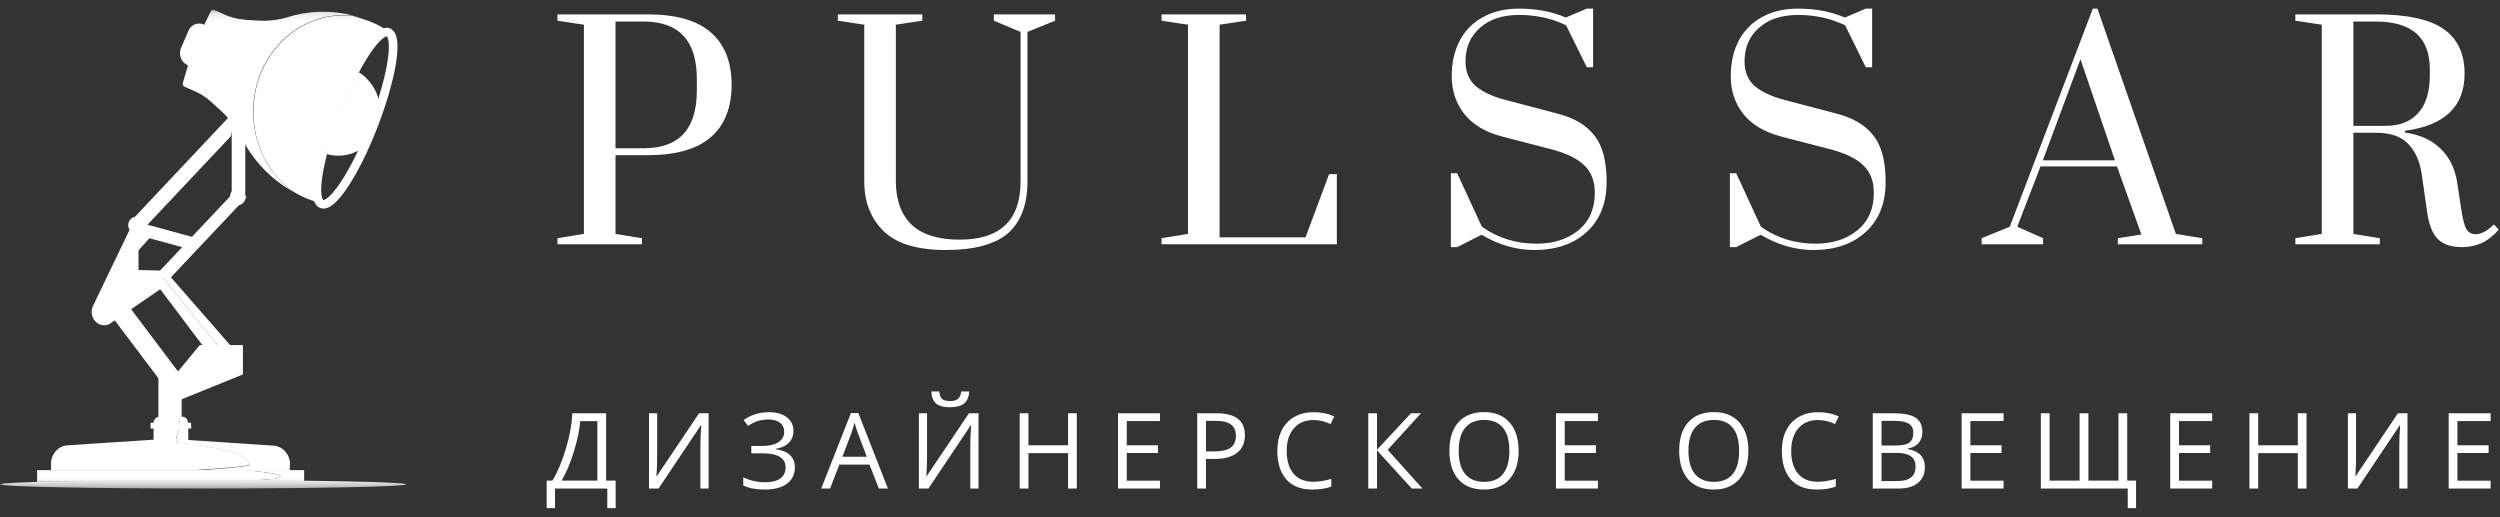
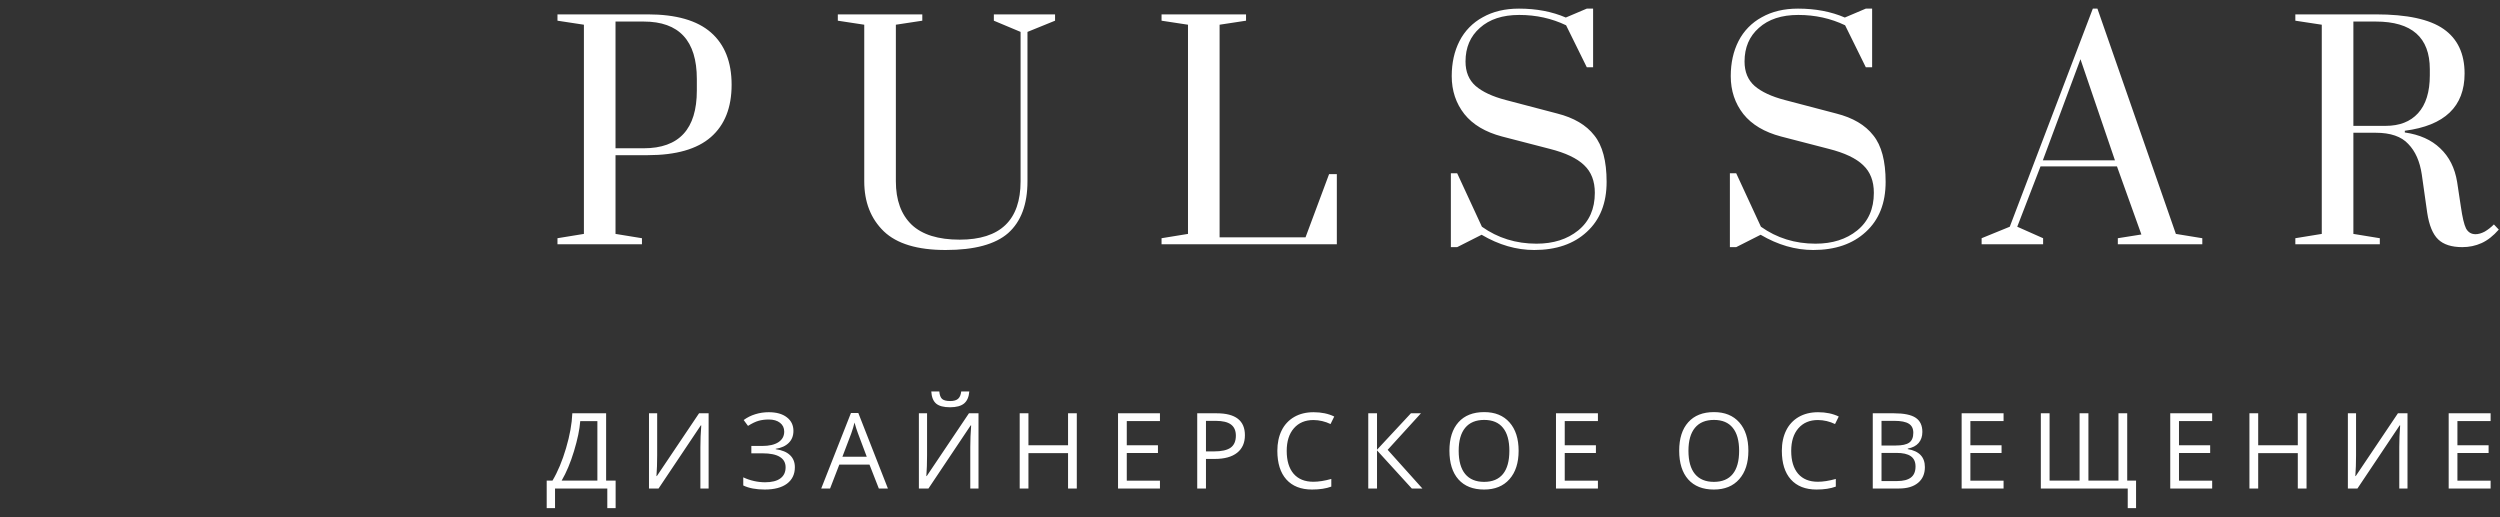
<svg xmlns="http://www.w3.org/2000/svg" class="footer-logo" viewBox="0 0 290 60" fill="none">
  <rect x="0" y="0" width="290" height="60" fill="#333333" stroke="none" />
  <path d="M64.667 27.633L67.733 27.133V2.867L64.667 2.4V1.667H75.133C78.422 1.667 80.867 2.367 82.467 3.767C84.067 5.167 84.867 7.189 84.867 9.833C84.867 12.478 84.067 14.5 82.467 15.9C80.867 17.3 78.422 18 75.133 18H71.4V27.133L74.467 27.633V28.333H64.667V27.633ZM74.667 17.2C78.778 17.2 80.833 14.967 80.833 10.5V9.167C80.833 4.722 78.778 2.5 74.667 2.5H71.4V17.2H74.667ZM109.687 29C106.42 29 104.031 28.278 102.52 26.833C101.009 25.367 100.253 23.433 100.253 21.033V2.867L97.187 2.4V1.667H106.987V2.4L103.92 2.867V21.033C103.92 23.211 104.531 24.889 105.753 26.067C106.976 27.222 108.831 27.8 111.32 27.8C116.031 27.8 118.387 25.544 118.387 21.033V3.7L115.287 2.4V1.667H122.387V2.4L119.187 3.7V21.033C119.187 23.7 118.442 25.7 116.953 27.033C115.464 28.344 113.042 29 109.687 29ZM134.74 28.333V27.633L137.807 27.133V2.867L134.74 2.4V1.667H144.54V2.4L141.473 2.867V27.533H151.44L154.173 20.2H155.073V28.333H134.74ZM177.967 29C175.9 29 173.867 28.411 171.867 27.233L169.033 28.667H168.3V20.1H169.033L171.9 26.3C173.744 27.611 175.856 28.267 178.233 28.267C180.189 28.267 181.8 27.756 183.067 26.733C184.356 25.689 185 24.233 185 22.367C185 21.011 184.589 19.944 183.767 19.167C182.944 18.367 181.611 17.733 179.767 17.267L174.233 15.833C172.3 15.322 170.844 14.456 169.867 13.233C168.889 11.989 168.4 10.522 168.4 8.833C168.4 7.3 168.7 5.944 169.3 4.767C169.898 3.592 170.84 2.626 172 2C173.178 1.333 174.578 1 176.2 1C178.222 1 180.033 1.344 181.633 2.033L184.067 1H184.8V7.8H184.067L181.667 2.933C180 2.133 178.189 1.733 176.233 1.733C174.3 1.733 172.778 2.233 171.667 3.233C170.556 4.211 170 5.511 170 7.133C170 8.333 170.389 9.278 171.167 9.967C171.967 10.656 173.133 11.2 174.667 11.6L180.633 13.167C182.567 13.656 184 14.5 184.933 15.7C185.889 16.878 186.367 18.678 186.367 21.1C186.367 23.567 185.6 25.5 184.067 26.9C182.556 28.3 180.522 29 177.967 29ZM210.333 29C208.267 29 206.233 28.411 204.233 27.233L201.4 28.667H200.667V20.1H201.4L204.267 26.3C206.111 27.611 208.222 28.267 210.6 28.267C212.556 28.267 214.167 27.756 215.433 26.733C216.722 25.689 217.367 24.233 217.367 22.367C217.367 21.011 216.956 19.944 216.133 19.167C215.311 18.367 213.978 17.733 212.133 17.267L206.6 15.833C204.667 15.322 203.211 14.456 202.233 13.233C201.256 11.989 200.767 10.522 200.767 8.833C200.767 7.3 201.067 5.944 201.667 4.767C202.265 3.592 203.206 2.626 204.367 2C205.544 1.333 206.944 1 208.567 1C210.589 1 212.4 1.344 214 2.033L216.433 1H217.167V7.8H216.433L214.033 2.933C212.367 2.133 210.556 1.733 208.6 1.733C206.667 1.733 205.144 2.233 204.033 3.233C202.922 4.211 202.367 5.511 202.367 7.133C202.367 8.333 202.756 9.278 203.533 9.967C204.333 10.656 205.5 11.2 207.033 11.6L213 13.167C214.933 13.656 216.367 14.5 217.3 15.7C218.256 16.878 218.733 18.678 218.733 21.1C218.733 23.567 217.967 25.5 216.433 26.9C214.922 28.3 212.889 29 210.333 29ZM229.868 28.333V27.633L233.134 26.3L242.768 1H243.301L252.401 27.133L255.468 27.633V28.333H245.668V27.633L248.401 27.2L245.568 19.3H236.701L234.001 26.3L237.001 27.633V28.333H229.868ZM236.968 18.6H245.334L241.334 6.867L236.968 18.6ZM285.626 28.667C284.381 28.667 283.448 28.367 282.826 27.767C282.203 27.167 281.781 26.144 281.559 24.7L280.926 20.233C280.703 18.722 280.181 17.544 279.359 16.7C278.559 15.833 277.303 15.4 275.592 15.4H272.992V27.133L276.059 27.633V28.333H266.259V27.633L269.326 27.133V2.867L266.259 2.4V1.667H275.592C279.214 1.667 281.837 2.233 283.459 3.367C285.081 4.5 285.892 6.222 285.892 8.533C285.892 12.356 283.581 14.567 278.959 15.167V15.367C280.67 15.611 282.037 16.222 283.059 17.2C284.103 18.178 284.759 19.478 285.026 21.1L285.459 23.967C285.637 25.211 285.837 26.056 286.059 26.5C286.303 26.944 286.67 27.167 287.159 27.167C287.492 27.167 287.848 27.067 288.226 26.867C288.603 26.644 288.959 26.367 289.292 26.033L289.859 26.633C289.214 27.367 288.548 27.889 287.859 28.2C287.17 28.511 286.426 28.667 285.626 28.667ZM276.726 14.6C278.348 14.6 279.603 14.111 280.492 13.133C281.403 12.133 281.859 10.667 281.859 8.733V8.033C281.859 4.344 279.77 2.5 275.592 2.5H272.992V14.6H276.726ZM71.413 58.94H70.447V56.667H64.383V58.94H63.417V55.748H64.091C64.704 54.717 65.227 53.463 65.661 51.988C66.098 50.512 66.341 49.163 66.389 47.941H70.31V55.748H71.413V58.94ZM69.296 55.748V48.854H67.308C67.237 49.817 66.996 50.975 66.586 52.328C66.176 53.677 65.698 54.817 65.153 55.748H69.296ZM75.283 47.941H76.232V52.793C76.232 53.689 76.204 54.498 76.149 55.222H76.197L81.09 47.941H82.2V56.667H81.245V51.862C81.245 51.062 81.278 50.223 81.347 49.344H81.293L76.393 56.667H75.282L75.283 47.941ZM92.038 49.982C92.038 50.556 91.855 51.021 91.488 51.379C91.126 51.737 90.624 51.964 89.984 52.059V52.108C90.713 52.207 91.264 52.436 91.638 52.793C92.016 53.151 92.204 53.618 92.204 54.196C92.204 55.01 91.9 55.647 91.291 56.107C90.682 56.559 89.823 56.785 88.713 56.786C87.698 56.786 86.867 56.629 86.219 56.314V55.371C86.6 55.554 87.012 55.696 87.454 55.796C87.875 55.892 88.305 55.942 88.737 55.944C89.526 55.944 90.12 55.795 90.521 55.497C90.927 55.199 91.13 54.769 91.13 54.208C91.13 53.674 90.905 53.271 90.456 52.997C90.011 52.723 89.344 52.586 88.456 52.586H87.156V51.731H88.403C89.218 51.731 89.849 51.586 90.294 51.296C90.744 51.001 90.969 50.591 90.969 50.067C90.969 49.64 90.808 49.3 90.486 49.046C90.163 48.791 89.73 48.664 89.186 48.663C88.747 48.663 88.351 48.713 87.997 48.813C87.643 48.913 87.233 49.109 86.768 49.403L86.267 48.723C86.668 48.426 87.117 48.201 87.615 48.049C88.117 47.893 88.636 47.816 89.172 47.816C90.068 47.816 90.768 48.013 91.273 48.407C91.783 48.797 92.038 49.322 92.038 49.982ZM101.944 56.667L100.859 53.891H97.361L96.289 56.667H95.262L98.711 47.906H99.564L102.997 56.667H101.944ZM100.542 52.978L99.528 50.276C99.397 49.933 99.261 49.513 99.122 49.016C99.034 49.398 98.909 49.818 98.747 50.276L97.72 52.979L100.542 52.978ZM106.59 47.942H107.539V52.793C107.539 53.689 107.511 54.498 107.456 55.222H107.503L112.397 47.941H113.507V56.667H112.552V51.862C112.552 51.062 112.586 50.223 112.653 49.344H112.6L107.701 56.667H106.591L106.59 47.942ZM110.207 47.243C109.471 47.243 108.934 47.102 108.596 46.82C108.257 46.533 108.068 46.064 108.029 45.411H108.959C108.996 45.825 109.103 46.114 109.281 46.277C109.465 46.44 109.781 46.521 110.23 46.521C110.64 46.521 110.943 46.434 111.138 46.259C111.337 46.083 111.458 45.801 111.501 45.411H112.439C112.391 46.04 112.19 46.504 111.836 46.802C111.482 47.096 110.939 47.243 110.207 47.243ZM124.909 56.667H123.894V52.561H119.299V56.667H118.284V47.942H119.299V51.653H123.894V47.942H124.909V56.667ZM134.554 56.667H129.691V47.942H134.554V48.842H130.706V51.653H134.322V52.549H130.706V55.76H134.554V56.667ZM144.41 50.483C144.41 51.367 144.108 52.047 143.503 52.524C142.903 52.998 142.041 53.236 140.919 53.236H139.892V56.667H138.878V47.942H141.14C143.32 47.942 144.41 48.789 144.41 50.483ZM139.892 52.363H140.806C141.705 52.363 142.355 52.218 142.757 51.928C143.159 51.637 143.36 51.172 143.36 50.531C143.36 49.955 143.171 49.525 142.793 49.242C142.414 48.96 141.825 48.819 141.027 48.819H139.892V52.363ZM152.361 48.723C151.403 48.723 150.645 49.044 150.088 49.684C149.534 50.322 149.258 51.195 149.258 52.304C149.258 53.445 149.524 54.328 150.058 54.954C150.595 55.574 151.359 55.884 152.35 55.884C152.957 55.884 153.652 55.775 154.432 55.557V56.446C153.827 56.672 153.081 56.786 152.194 56.786C150.909 56.786 149.917 56.396 149.217 55.617C148.52 54.837 148.172 53.728 148.172 52.292C148.172 51.393 148.339 50.605 148.673 49.929C148.991 49.274 149.499 48.729 150.13 48.366C150.766 48 151.514 47.817 152.373 47.817C153.289 47.817 154.089 47.983 154.772 48.317L154.343 49.189C153.725 48.89 153.048 48.731 152.361 48.723ZM164.998 56.667H163.768L159.734 52.244V56.667H158.719V47.942H159.734V52.167L163.667 47.941H164.83L160.969 52.179L164.998 56.667ZM176.16 52.292C176.16 53.688 175.806 54.787 175.098 55.587C174.393 56.387 173.413 56.787 172.156 56.787C170.87 56.787 169.878 56.394 169.178 55.61C168.482 54.822 168.133 53.712 168.133 52.28C168.133 50.86 168.483 49.76 169.183 48.98C169.883 48.196 170.878 47.804 172.167 47.804C173.42 47.804 174.399 48.202 175.103 48.998C175.808 49.793 176.16 50.892 176.16 52.292ZM169.207 52.292C169.207 53.473 169.457 54.37 169.959 54.983C170.465 55.592 171.197 55.897 172.156 55.897C173.122 55.897 173.852 55.592 174.346 54.983C174.839 54.375 175.086 53.478 175.086 52.292C175.086 51.118 174.839 50.229 174.346 49.626C173.857 49.016 173.13 48.711 172.167 48.711C171.2 48.711 170.464 49.017 169.959 49.63C169.457 50.239 169.207 51.126 169.207 52.292ZM185.359 56.667H180.494V47.942H185.359V48.842H181.509V51.653H185.126V52.549H181.509V55.76H185.359V56.667ZM202.812 52.292C202.812 53.688 202.458 54.787 201.75 55.587C201.046 56.387 200.066 56.787 198.808 56.787C197.523 56.787 196.531 56.394 195.83 55.61C195.134 54.822 194.786 53.712 194.786 52.28C194.786 50.86 195.136 49.76 195.837 48.98C196.537 48.196 197.531 47.804 198.82 47.804C200.073 47.804 201.052 48.202 201.757 48.998C202.461 49.793 202.813 50.892 202.812 52.292ZM195.86 52.292C195.86 53.473 196.111 54.37 196.612 54.983C197.118 55.592 197.85 55.897 198.808 55.897C199.775 55.897 200.506 55.592 200.999 54.983C201.492 54.375 201.739 53.478 201.739 52.292C201.739 51.118 201.492 50.229 200.999 49.626C200.509 49.016 199.783 48.711 198.82 48.711C197.853 48.711 197.117 49.017 196.612 49.63C196.111 50.239 195.86 51.126 195.86 52.292ZM210.883 48.723C209.925 48.723 209.167 49.044 208.61 49.684C208.057 50.322 207.78 51.195 207.78 52.304C207.78 53.445 208.047 54.328 208.58 54.954C209.117 55.574 209.881 55.884 210.871 55.884C211.48 55.884 212.174 55.775 212.954 55.557V56.446C212.349 56.672 211.603 56.786 210.717 56.786C209.432 56.786 208.439 56.396 207.739 55.617C207.043 54.837 206.694 53.728 206.694 52.292C206.694 51.393 206.862 50.605 207.196 49.929C207.514 49.274 208.021 48.73 208.651 48.366C209.288 48 210.036 47.817 210.896 47.817C211.81 47.817 212.61 47.983 213.294 48.317L212.864 49.189C212.247 48.889 211.57 48.729 210.883 48.723ZM217.241 47.942H219.707C220.864 47.942 221.702 48.115 222.219 48.461C222.736 48.807 222.994 49.354 222.994 50.102C222.994 50.618 222.849 51.046 222.559 51.386C222.272 51.719 221.853 51.936 221.3 52.036V52.096C222.624 52.322 223.287 53.018 223.287 54.184C223.287 54.964 223.022 55.572 222.493 56.01C221.967 56.448 221.232 56.667 220.286 56.667H217.241V47.942ZM218.256 51.678H219.927C220.644 51.678 221.159 51.566 221.472 51.343C221.787 51.117 221.944 50.737 221.944 50.203C221.944 49.714 221.769 49.363 221.419 49.148C221.069 48.928 220.512 48.819 219.748 48.819H218.256V51.678ZM218.256 52.537V55.801H220.077C220.78 55.801 221.309 55.666 221.663 55.396C222.022 55.121 222.201 54.694 222.201 54.112C222.201 53.572 222.018 53.174 221.652 52.919C221.29 52.663 220.737 52.536 219.992 52.537H218.256ZM232.414 56.667H227.55V47.942H232.414V48.842H228.564V51.653H232.181V52.549H228.564V55.76H232.414V56.667ZM236.737 56.667V47.942H237.751V55.748H241.231V47.941H242.257V55.748H245.742V47.941H246.757V55.748H247.783V58.94H246.817V56.667H236.737ZM256.612 56.667H251.748V47.942H256.612V48.842H252.762V51.653H256.379V52.549H252.762V55.76H256.612V56.667ZM267.559 56.667H266.544V52.561H261.95V56.667H260.934V47.942H261.95V51.653H266.544V47.942H267.559V56.667ZM272.353 47.942H273.302V52.793C273.302 53.689 273.274 54.498 273.219 55.222H273.267L278.16 47.941H279.27V56.667H278.316V51.862C278.316 51.062 278.349 50.223 278.417 49.344H278.363L273.463 56.667H272.353V47.942ZM288.911 56.667H284.047V47.942H288.911V48.842H285.061V51.653H288.678V52.549H285.061V55.76H288.911V56.667Z" fill="white" />
  <mask id="mask0_295_2648" style="mask-type:luminance" maskUnits="userSpaceOnUse" x="0" y="1" width="54" height="56">
-     <path d="M0 1.111H53.333V56.667H0V1.111Z" fill="white" />
-   </mask>
+     </mask>
  <g mask="url(#mask0_295_2648)">
    <path d="M23.694 2.868L24.57 3.317L22.54 7.952L21.664 7.504C21 7.168 20.684 6.308 21 5.56L21.874 3.541C21.945 3.374 22.05 3.223 22.181 3.097C22.313 2.972 22.469 2.875 22.639 2.812C22.809 2.749 22.991 2.721 23.173 2.731C23.354 2.74 23.532 2.787 23.694 2.868ZM21.072 43.06H18.377V48.704H21.072V43.06Z" fill="white" />
    <path d="M14.598 35.056H12.218L19.603 44.814H21.948L14.598 35.056Z" fill="white" />
    <path d="M14.072 35.056H11.728L19.078 44.814H21.422L14.072 35.056ZM27.967 41.489L19.216 31.469L19.076 32.441L26.671 41.825L27.967 41.489Z" fill="white" />
-     <path d="M19.078 32.439H17.748L25.132 42.234L26.672 41.823L19.078 32.439Z" fill="white" />
-     <path d="M18.901 33.339L12.845 37.489C12.216 37.937 11.376 37.75 10.921 37.114C10.605 36.629 10.536 36.03 10.781 35.507L15.017 26.684L16.066 26.534L17.781 27.132L16.067 29.039V31.32L18.901 31.394V33.339Z" fill="white" />
    <path d="M28.633 22.833H26.639L17.573 32.442H19.569L28.633 22.833ZM26.779 15.804L27.479 12.589L15.369 25.45L16.384 26.833L26.779 15.804Z" fill="white" />
    <path d="M15.693 25.683L15.356 27.097L22.376 29.01L22.713 27.598L15.693 25.683ZM28.179 43.433V40.03H23.174L20.269 43.544V46.648L28.179 43.433ZM12.078 37.116C12.58 37.116 12.988 36.68 12.988 36.143C12.988 35.607 12.58 35.171 12.077 35.171C11.576 35.171 11.168 35.607 11.168 36.143C11.168 36.68 11.576 37.116 12.078 37.116Z" fill="white" />
    <path d="M15.784 27.092C16.287 27.092 16.695 26.657 16.695 26.12C16.695 25.583 16.287 25.148 15.783 25.148C15.28 25.148 14.874 25.583 14.874 26.12C14.874 26.657 15.281 27.092 15.784 27.092ZM19.915 46.05C20.281 46.05 20.579 45.731 20.579 45.339C20.579 44.947 20.281 44.629 19.915 44.629C19.548 44.629 19.249 44.947 19.249 45.34C19.249 45.731 19.547 46.05 19.915 46.05ZM26.215 42.722C26.466 42.722 26.67 42.503 26.67 42.236C26.67 41.967 26.466 41.749 26.215 41.749C25.963 41.749 25.759 41.967 25.759 42.236C25.759 42.503 25.963 42.722 26.215 42.722ZM28.454 14.233H26.878V22.459H28.453L28.454 14.233Z" fill="white" />
    <path d="M27.586 23.804C28.088 23.804 28.496 23.369 28.496 22.832C28.496 22.296 28.088 21.86 27.584 21.86C27.083 21.86 26.676 22.296 26.676 22.832C26.676 23.369 27.083 23.804 27.586 23.804ZM23.556 56.669C36.564 56.669 47.111 56.451 47.111 56.182C47.111 55.914 36.564 55.697 23.556 55.697C10.547 55.697 0 55.914 0 56.182C0 56.451 10.547 56.669 23.556 56.669Z" fill="white" />
    <path d="M32.551 55.358C32.901 55.059 30.801 54.76 28.456 54.535H4.306V55.807C8.681 55.881 31.747 56.107 32.551 55.358Z" fill="white" />
-     <path d="M28.456 54.535C30.801 54.76 32.867 55.022 32.551 55.358C31.747 56.105 8.681 55.844 4.306 55.807V56.181H35.281V54.535H28.456ZM28.947 53.9C28.947 52.63 24.991 51.807 20.477 51.283V50.91L19.777 50.872L7.806 51.658C6.756 51.732 5.917 52.667 5.917 53.789V54.537H22.4C25.515 54.349 28.944 54.088 28.944 53.901" fill="white" />
    <path d="M33.638 53.824C33.638 52.703 32.798 51.769 31.748 51.694L20.478 50.947V51.32C25.028 51.843 28.948 52.629 28.948 53.937C28.948 54.124 25.482 54.386 22.368 54.61H33.603L33.638 53.824ZM20.722 48.329H18.517C18.132 48.329 17.817 48.666 17.817 49.077V51.132H20.302C20.791 50.123 21.002 49.077 20.722 48.329Z" fill="white" />
    <path d="M22.156 49.039H21.806C21.806 48.628 21.49 48.329 21.106 48.329H20.72C20.79 48.553 20.86 48.816 20.86 49.04H17.467V49.712H20.791C20.687 50.199 20.547 50.684 20.336 51.096H21.841V49.712H22.191L22.156 49.039Z" fill="white" />
    <path d="M45.222 3.878C45.187 3.84 45.117 3.802 45.082 3.765C43.927 3.242 41.232 7.28 39.097 12.775C37.067 17.934 36.227 22.533 37.102 23.506C37.156 23.575 37.229 23.627 37.312 23.654C38.468 24.178 41.162 20.14 43.297 14.644C45.327 9.411 46.167 4.738 45.222 3.878Z" stroke="white" stroke-miterlimit="10" />
-     <path d="M29.362 12.962C29.362 6.757 34.052 1.747 39.862 1.747C40.212 1.747 40.562 1.784 40.878 1.784C38.386 1.146 35.766 1.224 33.317 2.009C32.205 2.338 31.043 2.464 29.887 2.382C29.362 2.344 28.802 2.344 28.277 2.271C27.426 2.195 26.596 1.967 25.827 1.597C25.475 1.413 25.113 1.251 24.742 1.111L24.498 1.222C24.322 1.597 23.727 2.793 23.237 3.803C22.75 4.848 22.33 5.921 21.977 7.018C21.662 8.102 21.277 9.336 21.172 9.748L21.312 10.009C21.662 10.159 22.012 10.345 22.397 10.494C23.198 10.82 23.933 11.289 24.567 11.878C24.987 12.252 25.372 12.626 25.792 13C26.667 13.822 27.367 14.794 27.962 15.878C29.292 18.533 31.322 20.701 33.807 22.122C31.007 19.991 29.362 16.589 29.362 12.962Z" fill="white" />
    <path d="M37.101 23.506C36.261 22.533 37.101 17.934 39.097 12.775C41.231 7.28 43.927 3.242 45.081 3.764C45.151 3.802 45.187 3.84 45.221 3.878V3.84C44.171 2.906 42.947 2.457 41.721 2.083C41.581 2.046 41.301 1.933 40.881 1.821C40.531 1.783 40.217 1.783 39.867 1.783C34.056 1.783 29.367 6.831 29.401 13.037C29.401 16.625 31.046 19.991 33.777 22.084L33.917 22.159C34.89 22.793 35.968 23.249 37.101 23.506Z" fill="white" />
    <path d="M43.714 14.759C45.044 11.02 42.319 8.713 41.584 8.377C40.643 10.208 40.604 10.296 39.545 12.828C38.495 15.407 38.307 16.311 37.887 17.844C38.621 18.181 42.314 18.647 43.714 14.759Z" fill="white" />
  </g>
</svg>